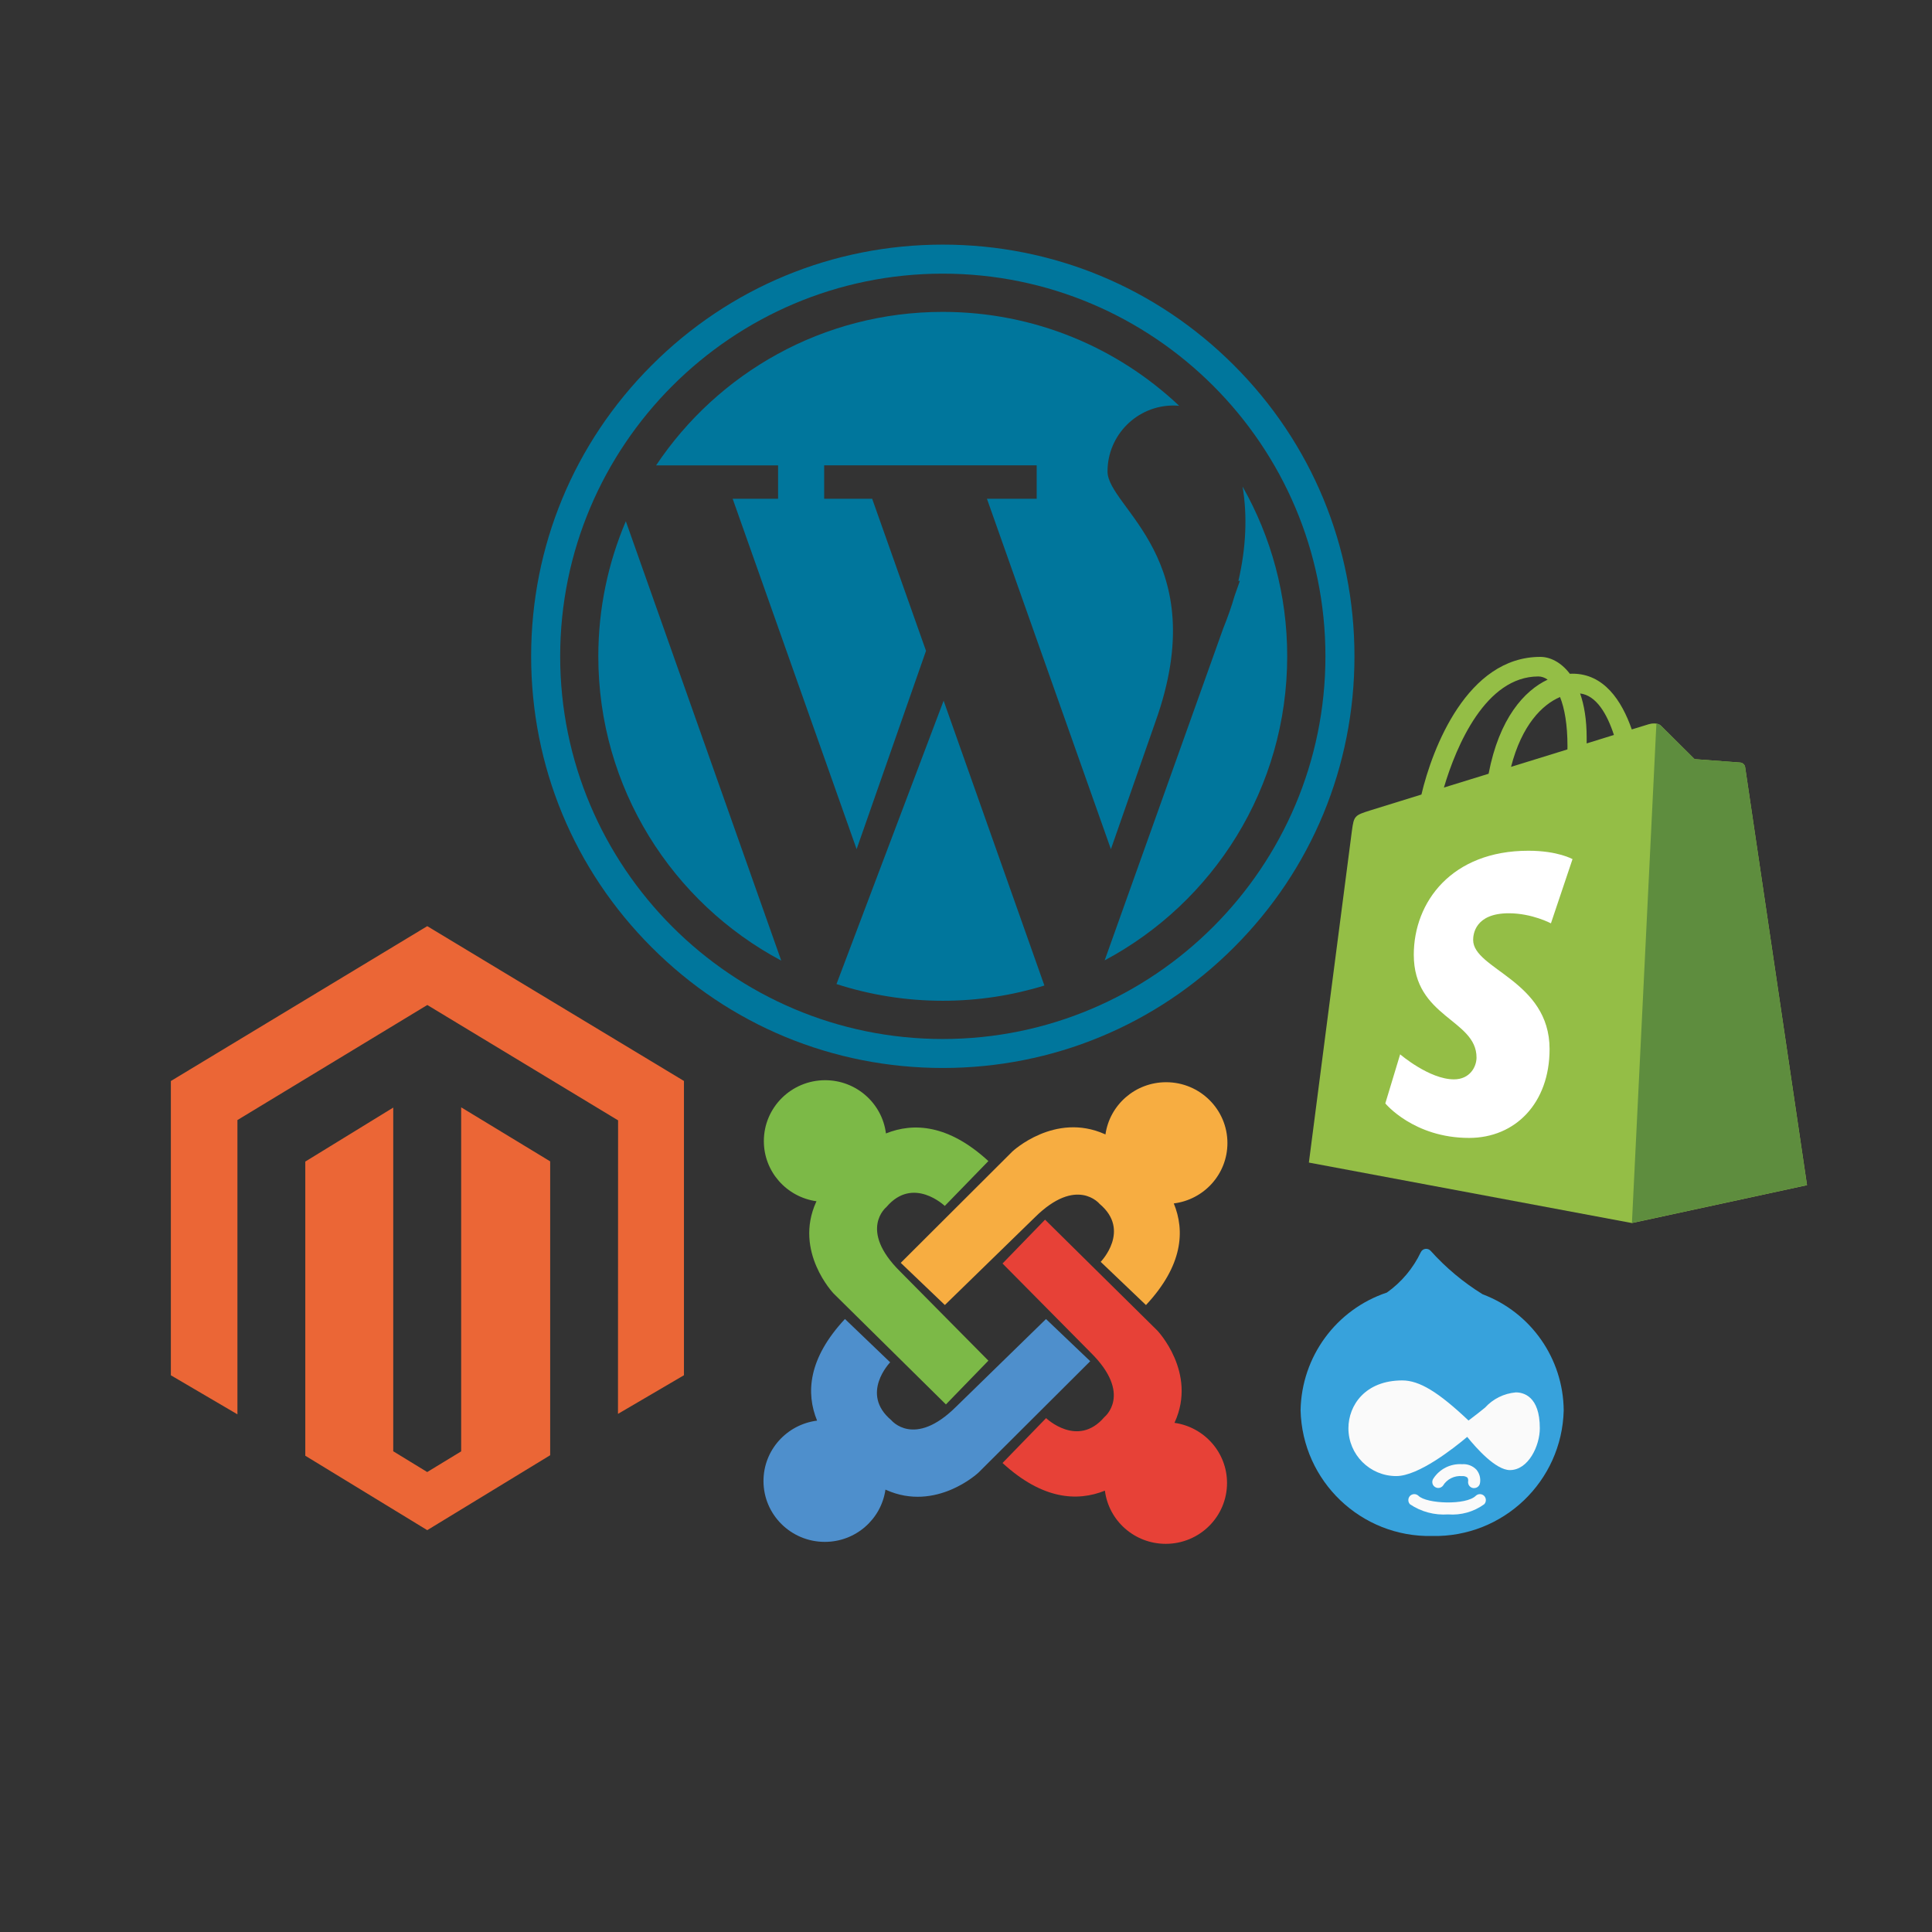
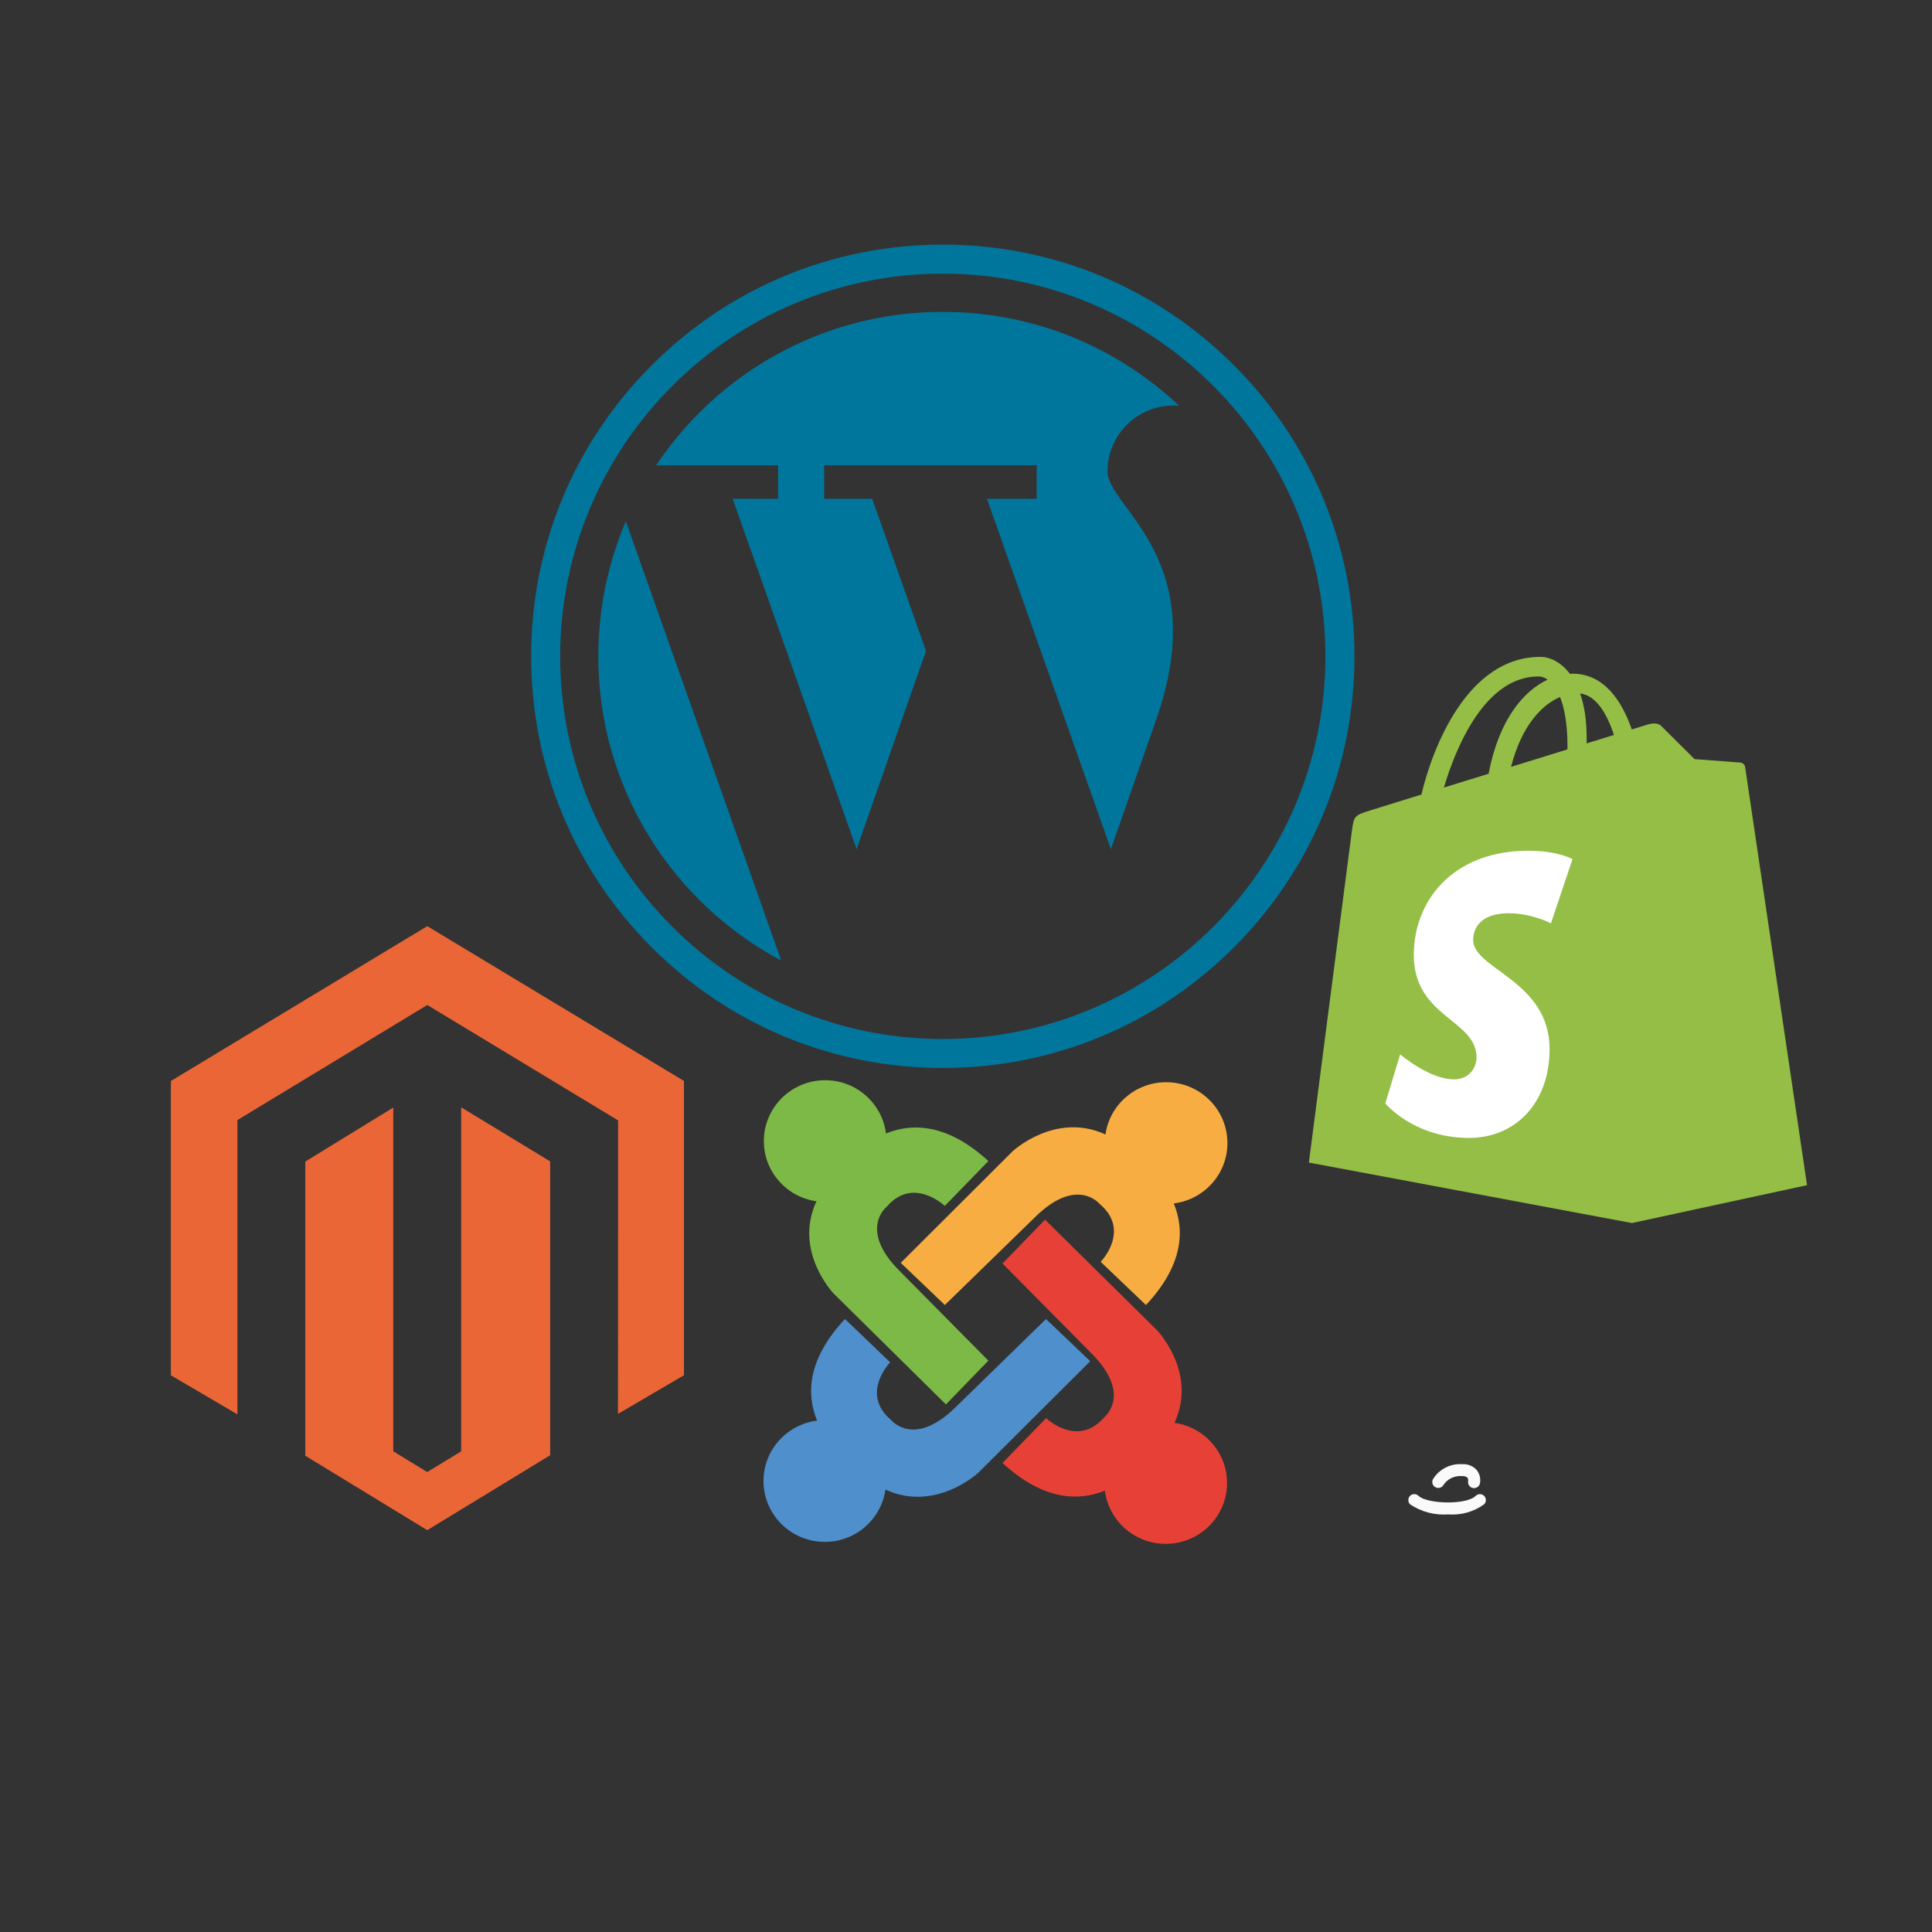
<svg xmlns="http://www.w3.org/2000/svg" width="150px" height="150px" viewBox="0 0 150 150">
  <rect x="0" y="0" width="150" height="150" fill="#333333" stroke="none" />
  <g id="surface1">
-     <path style=" stroke:none;fill-rule:nonzero;fill:rgb(21.569%,63.529%,86.275%);fill-opacity:1;" d="M 115.113 100.488 C 113.613 99.562 112.254 98.426 111.078 97.117 C 110.973 97 110.82 96.938 110.664 96.961 C 110.508 96.984 110.375 97.082 110.309 97.223 C 109.715 98.473 108.809 99.551 107.68 100.352 C 103.73 101.672 101.047 105.34 100.977 109.5 C 101.113 115.008 105.68 119.371 111.191 119.254 C 116.703 119.371 121.27 115.012 121.406 109.5 C 121.371 105.484 118.867 101.902 115.113 100.488 Z M 115.113 100.488 " />
-     <path style=" stroke:none;fill-rule:nonzero;fill:rgb(98.039%,98.039%,98.039%);fill-opacity:1;" d="M 117.691 108.105 C 116.773 108.184 115.918 108.605 115.301 109.285 C 114.957 109.566 114.535 109.902 114.016 110.289 C 111.664 108.066 110.195 107.176 108.871 107.176 C 106 107.176 104.691 109.102 104.691 110.891 C 104.691 112.941 106.352 114.602 108.406 114.602 C 110.133 114.602 112.883 112.426 113.914 111.559 C 114.602 112.414 116.125 114.137 117.227 114.137 C 118.668 114.137 119.551 112.246 119.551 110.891 C 119.555 108.375 118.25 108.105 117.691 108.105 Z M 117.691 108.105 " />
    <path style=" stroke:none;fill-rule:nonzero;fill:rgb(98.039%,98.039%,98.039%);fill-opacity:1;" d="M 114.391 115.535 C 114.406 115.539 114.426 115.539 114.445 115.535 C 114.68 115.539 114.883 115.363 114.91 115.129 C 114.969 114.762 114.867 114.391 114.629 114.105 C 114.344 113.805 113.93 113.648 113.516 113.68 C 112.621 113.621 111.77 114.051 111.285 114.797 C 111.141 115.008 111.191 115.301 111.402 115.441 C 111.602 115.586 111.883 115.543 112.035 115.344 C 112.344 114.836 112.922 114.551 113.516 114.605 C 113.66 114.59 113.809 114.629 113.93 114.719 C 113.984 114.809 114.004 114.91 113.984 115.016 C 113.953 115.273 114.133 115.504 114.387 115.535 C 114.387 115.535 114.387 115.535 114.391 115.535 Z M 114.391 115.535 " />
    <path style=" stroke:none;fill-rule:nonzero;fill:rgb(98.039%,98.039%,98.039%);fill-opacity:1;" d="M 114.578 116.133 C 113.836 116.879 110.758 116.762 110.129 116.133 C 109.945 115.957 109.648 115.961 109.469 116.145 C 109.301 116.324 109.301 116.609 109.469 116.789 C 110.34 117.379 111.383 117.652 112.43 117.578 C 113.426 117.656 114.422 117.379 115.234 116.789 C 115.41 116.605 115.402 116.312 115.223 116.133 C 115.043 115.961 114.758 115.961 114.578 116.133 Z M 114.578 116.133 " />
    <path style=" stroke:none;fill-rule:nonzero;fill:rgb(0%,46.275%,61.176%);fill-opacity:1;" d="M 60.414 38.723 L 56.883 38.723 L 66.508 65.93 L 71.895 50.531 L 67.715 38.723 L 63.988 38.723 L 63.988 36.129 L 80.488 36.129 L 80.488 38.723 L 76.625 38.723 L 86.25 65.93 L 89.707 56.039 C 94.246 43.375 85.988 39.43 85.988 36.602 C 85.988 33.777 88.281 31.484 91.105 31.484 C 91.258 31.484 91.406 31.492 91.551 31.508 C 86.762 26.984 80.305 24.215 73.195 24.215 C 63.91 24.215 55.734 28.949 50.938 36.133 L 60.41 36.133 L 60.41 38.723 Z M 60.414 38.723 " />
    <path style=" stroke:none;fill-rule:nonzero;fill:rgb(0%,46.275%,61.176%);fill-opacity:1;" d="M 46.453 50.953 C 46.453 61.195 52.211 70.09 60.656 74.582 L 48.59 40.469 C 47.219 43.688 46.453 47.23 46.453 50.953 Z M 46.453 50.953 " />
-     <path style=" stroke:none;fill-rule:nonzero;fill:rgb(0%,46.275%,61.176%);fill-opacity:1;" d="M 96.473 37.777 C 96.855 40.027 96.742 42.562 96.148 45.102 L 96.262 45.102 L 95.855 46.258 C 95.617 47.09 95.312 47.945 94.973 48.781 L 85.766 74.562 C 94.203 70.062 99.938 61.184 99.938 50.953 C 99.941 46.168 98.68 41.668 96.473 37.777 Z M 96.473 37.777 " />
-     <path style=" stroke:none;fill-rule:nonzero;fill:rgb(0%,46.275%,61.176%);fill-opacity:1;" d="M 64.945 76.402 C 67.547 77.242 70.32 77.699 73.195 77.699 C 75.945 77.699 78.59 77.285 81.086 76.516 L 73.262 54.402 Z M 64.945 76.402 " />
    <path style=" stroke:none;fill-rule:nonzero;fill:rgb(0%,46.275%,61.176%);fill-opacity:1;" d="M 95.797 28.355 C 89.762 22.32 81.734 18.992 73.199 18.992 C 64.66 18.992 56.633 22.32 50.602 28.355 C 44.562 34.391 41.238 42.414 41.238 50.953 C 41.238 59.496 44.566 67.52 50.602 73.555 C 56.633 79.594 64.66 82.918 73.199 82.918 C 81.742 82.918 89.766 79.59 95.801 73.555 C 101.84 67.52 105.16 59.488 105.16 50.953 C 105.16 42.418 101.836 34.391 95.797 28.355 Z M 73.199 80.668 C 56.82 80.668 43.492 67.34 43.492 50.957 C 43.492 34.578 56.816 21.246 73.199 21.246 C 89.582 21.246 102.906 34.574 102.906 50.953 C 102.906 67.336 89.578 80.668 73.199 80.668 Z M 73.199 80.668 " />
    <path style=" stroke:none;fill-rule:nonzero;fill:rgb(58.039%,74.51%,27.451%);fill-opacity:1;" d="M 135.492 59.555 C 135.461 59.336 135.266 59.215 135.109 59.203 C 134.949 59.188 131.566 58.938 131.566 58.938 C 131.566 58.938 129.219 56.605 128.961 56.348 C 128.703 56.09 128.203 56.168 128.004 56.23 C 127.977 56.238 127.492 56.387 126.691 56.633 C 125.906 54.379 124.52 52.305 122.09 52.305 C 122.023 52.305 121.953 52.309 121.883 52.312 C 121.188 51.395 120.328 51 119.59 51 C 113.918 51 111.207 58.086 110.359 61.688 C 108.156 62.371 106.59 62.855 106.391 62.918 C 105.16 63.305 105.121 63.344 104.961 64.504 C 104.84 65.383 101.621 90.262 101.621 90.262 L 126.703 94.957 L 140.297 92.016 C 140.293 92.012 135.523 59.777 135.492 59.555 Z M 125.305 57.062 C 124.676 57.262 123.961 57.48 123.188 57.719 C 123.188 57.574 123.188 57.422 123.188 57.266 C 123.188 55.863 122.992 54.73 122.68 53.84 C 123.934 53.992 124.77 55.422 125.305 57.062 Z M 121.121 54.117 C 121.469 54.988 121.699 56.242 121.699 57.938 C 121.699 58.02 121.695 58.105 121.695 58.184 C 120.316 58.609 118.816 59.074 117.316 59.539 C 118.156 56.281 119.738 54.707 121.121 54.117 Z M 119.438 52.52 C 119.684 52.52 119.93 52.605 120.16 52.766 C 118.344 53.621 116.395 55.777 115.574 60.074 C 114.371 60.445 113.195 60.809 112.105 61.145 C 113.074 57.867 115.363 52.52 119.438 52.52 Z M 119.438 52.52 " />
-     <path style=" stroke:none;fill-rule:nonzero;fill:rgb(36.863%,55.294%,24.314%);fill-opacity:1;" d="M 135.109 59.203 C 134.949 59.188 131.566 58.938 131.566 58.938 C 131.566 58.938 129.219 56.605 128.961 56.348 C 128.863 56.254 128.734 56.203 128.602 56.18 L 126.703 94.949 L 140.293 92.012 C 140.293 92.012 135.523 59.773 135.492 59.555 C 135.461 59.336 135.27 59.215 135.109 59.203 " />
    <path style=" stroke:none;fill-rule:nonzero;fill:rgb(100%,100%,100%);fill-opacity:1;" d="M 122.09 66.703 L 120.414 71.688 C 120.414 71.688 118.945 70.906 117.145 70.906 C 114.508 70.906 114.375 72.562 114.375 72.977 C 114.375 75.254 120.309 76.125 120.309 81.453 C 120.309 85.648 117.648 88.348 114.059 88.348 C 109.754 88.348 107.555 85.668 107.555 85.668 L 108.707 81.859 C 108.707 81.859 110.969 83.801 112.883 83.801 C 114.129 83.801 114.637 82.82 114.637 82.105 C 114.637 79.137 109.766 79.004 109.766 74.129 C 109.766 70.023 112.715 66.051 118.664 66.051 C 120.957 66.051 122.09 66.703 122.09 66.703 " />
    <path style=" stroke:none;fill-rule:nonzero;fill:rgb(92.157%,40%,21.176%);fill-opacity:1;" d="M 35.805 85.973 L 35.805 112.684 L 33.168 114.289 L 30.531 112.676 L 30.531 85.992 L 23.703 90.184 L 23.703 113.023 L 33.172 118.801 L 42.715 112.984 L 42.715 90.168 Z M 33.172 71.906 L 13.266 83.93 L 13.266 106.777 L 18.434 109.809 L 18.434 86.961 L 33.176 78.027 L 47.93 86.949 L 47.988 86.98 L 47.98 109.773 L 53.102 106.773 L 53.102 83.926 Z M 33.172 71.906 " />
    <path style=" stroke:none;fill-rule:nonzero;fill:rgb(96.863%,67.843%,25.49%);fill-opacity:1;" d="M 95.297 88.746 C 95.297 86.141 93.168 84.023 90.539 84.023 C 88.137 84.023 86.152 85.789 85.828 88.078 C 85.801 88.062 85.777 88.055 85.777 88.055 C 81.887 86.316 78.605 89.398 78.605 89.398 L 69.934 98.047 L 73.359 101.32 L 80.34 94.52 C 83.602 91.285 85.375 93.473 85.375 93.473 C 87.828 95.531 85.457 97.969 85.457 97.969 L 88.973 101.324 C 91.84 98.254 92.008 95.566 91.133 93.434 C 93.484 93.141 95.297 91.156 95.297 88.746 " />
    <path style=" stroke:none;fill-rule:nonzero;fill:rgb(90.588%,25.49%,21.569%);fill-opacity:1;" d="M 91.184 110.469 C 91.195 110.438 91.207 110.422 91.207 110.422 C 92.961 106.559 89.852 103.301 89.852 103.301 L 81.137 94.695 L 77.836 98.098 L 84.691 105.023 C 87.953 108.258 85.746 110.02 85.746 110.02 C 83.672 112.453 81.219 110.102 81.219 110.102 L 77.836 113.586 C 80.93 116.43 83.637 116.598 85.785 115.734 C 86.078 118.062 88.078 119.863 90.508 119.863 C 93.137 119.863 95.266 117.75 95.266 115.141 C 95.27 112.762 93.488 110.793 91.184 110.469 " />
    <path style=" stroke:none;fill-rule:nonzero;fill:rgb(30.588%,56.078%,80%);fill-opacity:1;" d="M 81.211 102.41 L 74.23 109.219 C 70.973 112.453 69.199 110.262 69.199 110.262 C 66.742 108.203 69.113 105.77 69.113 105.77 L 65.602 102.406 C 62.734 105.484 62.566 108.164 63.438 110.297 C 61.094 110.594 59.277 112.574 59.277 114.984 C 59.277 117.594 61.406 119.711 64.039 119.711 C 66.438 119.711 68.422 117.945 68.746 115.652 C 68.777 115.668 68.797 115.676 68.797 115.676 C 72.691 117.418 75.969 114.332 75.969 114.332 L 84.645 105.684 L 81.211 102.41 " />
    <path style=" stroke:none;fill-rule:nonzero;fill:rgb(48.627%,72.549%,27.843%);fill-opacity:1;" d="M 69.875 98.707 C 66.617 95.473 68.824 93.711 68.824 93.711 C 70.895 91.273 73.352 93.629 73.352 93.629 L 76.738 90.145 C 73.641 87.301 70.934 87.137 68.785 88 C 68.492 85.672 66.492 83.867 64.066 83.867 C 61.438 83.867 59.305 85.984 59.305 88.594 C 59.305 90.977 61.078 92.941 63.395 93.266 C 63.375 93.297 63.367 93.316 63.367 93.316 C 61.609 97.18 64.723 100.43 64.723 100.43 L 73.441 109.039 L 76.738 105.641 L 69.875 98.707 " />
  </g>
</svg>